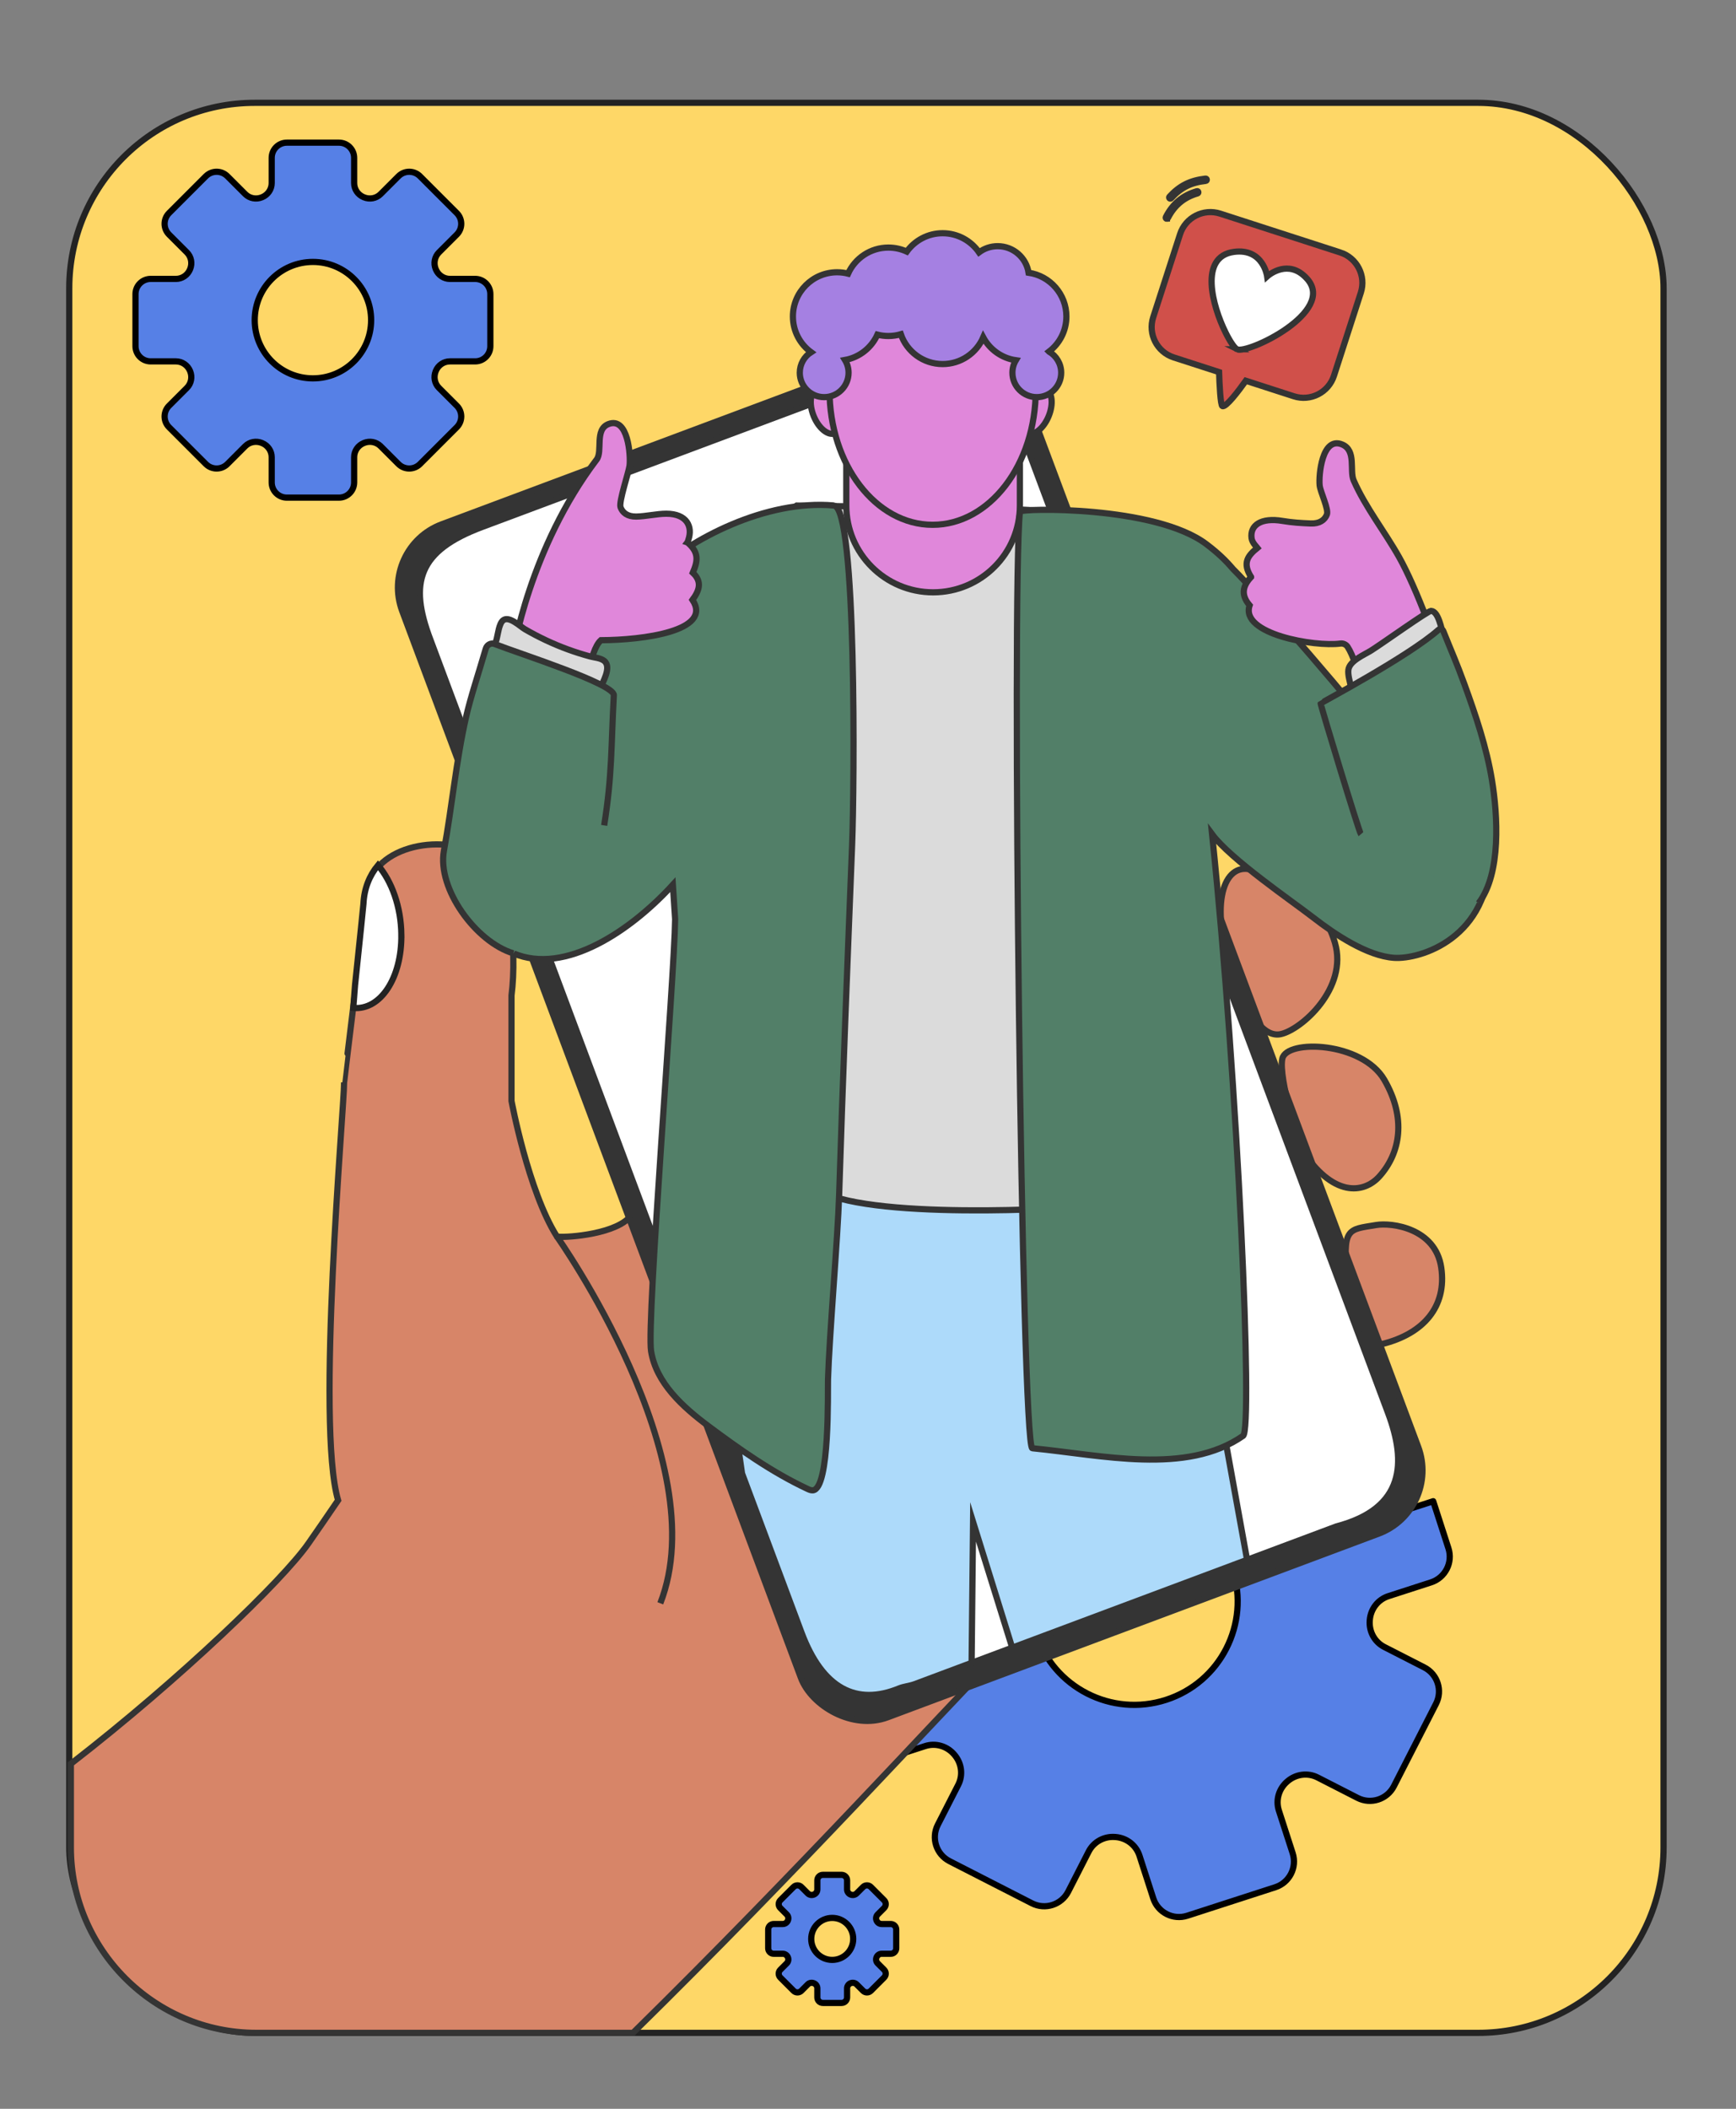
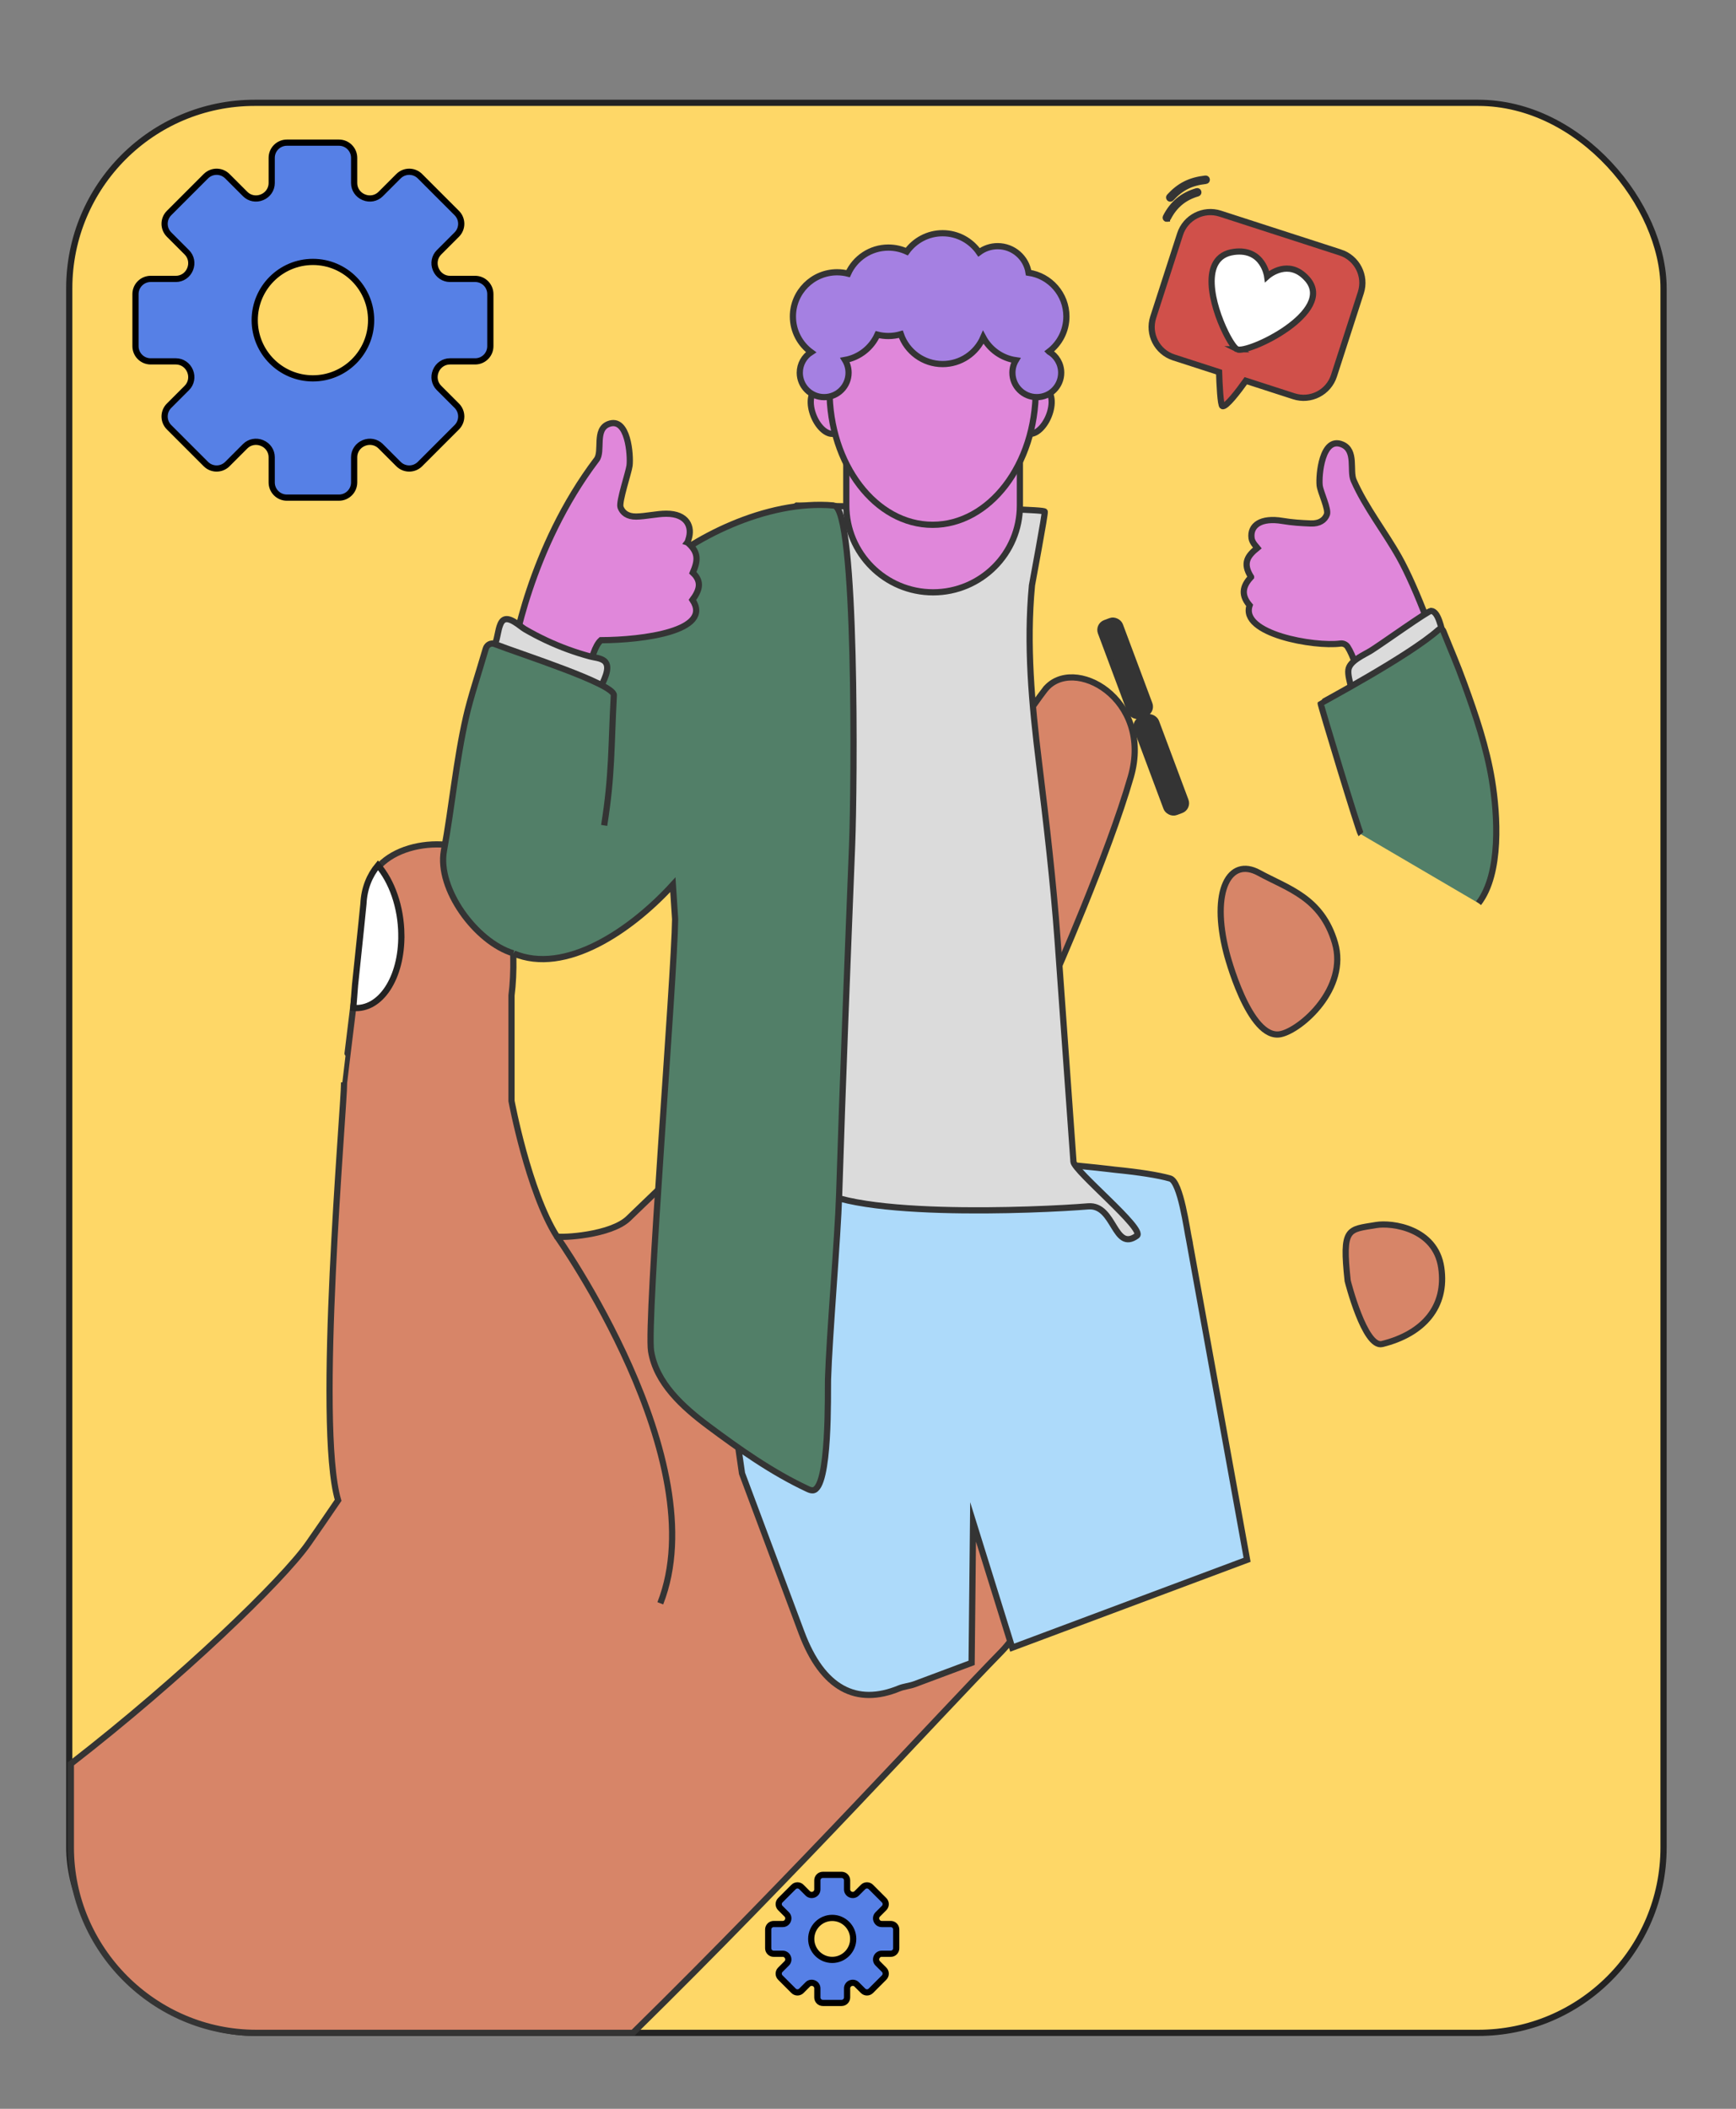
<svg xmlns="http://www.w3.org/2000/svg" width="280" height="340" viewBox="0 0 280 340">
  <rect x="0" y="0" width="280" height="340" fill="#808080" stroke="none" />
  <g id="Calque_2">
    <rect x="11.169" y="16.579" width="257.147" height="311.177" rx="29.903" ry="29.903" style="fill:#fed767; stroke:#232323; stroke-linecap:round; stroke-linejoin:round;" />
    <path d="m132.714,322.93h3.029c.488,0,.884-.396.884-.884v-1.468c0-.361.222-.682.556-.821.004-.002.007-.003.011-.005.334-.139.719-.069.975.187l1.038,1.038c.345.345.905.345,1.251,0l2.142-2.142c.345-.345.345-.905,0-1.251l-1.038-1.038c-.256-.256-.326-.641-.187-.975.002-.004.003-.007.005-.011.138-.334.459-.556.821-.556h1.468c.488,0,.884-.396.884-.884v-3.029c0-.488-.396-.884-.884-.884h-1.468c-.361,0-.683-.222-.821-.556-.002-.004-.003-.007-.005-.011-.139-.334-.069-.719.187-.975l1.038-1.038c.345-.345.345-.905,0-1.251l-2.142-2.142c-.345-.345-.905-.345-1.251,0l-1.038,1.038c-.256.256-.641.326-.975.187-.004-.002-.007-.003-.011-.005-.334-.138-.556-.459-.556-.821v-1.468c0-.488-.396-.884-.884-.884h-3.029c-.488,0-.884.396-.884.884v1.468c0,.361-.222.682-.556.821-.004.002-.007.003-.011.005-.334.139-.719.069-.975-.187l-1.038-1.038c-.345-.345-.905-.345-1.251,0l-2.142,2.142c-.345.345-.345.905,0,1.251l1.038,1.038c.256.256.326.641.187.975-.002.004-.003.007-.005.011-.138.334-.459.556-.821.556h-1.468c-.488,0-.884.396-.884.884v3.029c0,.488.396.884.884.884h1.468c.361,0,.682.222.821.556.002.004.003.007.005.011.139.334.069.719-.187.975l-1.038,1.038c-.345.345-.345.905,0,1.251l2.142,2.142c.345.345.905.345,1.251,0l1.038-1.038c.256-.256.641-.326.975-.187.004.002.007.003.011.005.334.138.556.459.556.821v1.468c0,.488.396.884.884.884Zm1.514-6.937c-1.87,0-3.386-1.516-3.386-3.386s1.516-3.386,3.386-3.386,3.386,1.516,3.386,3.386-1.516,3.386-3.386,3.386Z" style="fill:#5680e6; stroke:#000; stroke-linecap:round; stroke-linejoin:round;" />
-     <path d="m166.924,262.82c.049.168.095.337.149.505,2.835,8.765,12.239,13.571,21.003,10.736,8.765-2.835,13.571-12.239,10.736-21.003-.054-.168-.116-.332-.175-.497l32.524-10.521,2.458,7.598c.74,2.289-.515,4.744-2.803,5.485l-6.88,2.225c-1.694.548-2.862,2.074-3.004,3.849-.002.02-.003.039-.005.059-.145,1.778.765,3.475,2.354,4.287l6.438,3.291c2.142,1.095,2.991,3.719,1.896,5.861l-6.79,13.284c-1.095,2.142-3.719,2.991-5.861,1.896l-6.438-3.291c-1.588-.812-3.497-.556-4.853.603-.015.013-.03.026-.045.038-1.355,1.155-1.908,2.995-1.36,4.689l2.225,6.879c.74,2.289-.515,4.744-2.804,5.485l-14.194,4.592c-2.289.74-4.744-.515-5.485-2.804l-2.225-6.879c-.548-1.694-2.074-2.862-3.849-3.004-.02-.002-.039-.003-.059-.005-1.778-.145-3.475.765-4.287,2.354l-3.291,6.438c-1.095,2.142-3.719,2.991-5.861,1.896l-13.283-6.79c-2.142-1.095-2.991-3.719-1.896-5.861l3.291-6.438c.812-1.588.556-3.497-.603-4.853-.013-.015-.026-.03-.038-.045-1.155-1.355-2.995-1.908-4.689-1.36l-6.88,2.225c-2.289.74-4.744-.515-5.485-2.804l-2.458-7.598" style="fill:#5680e6; stroke:#000; stroke-linecap:round; stroke-linejoin:round;" />
    <path d="m168.554,111.184c-2.946,3.697-30.459,44.202-33.524,50.283-2.946,5.846-25.338,26.936-32.808,34.154-.302.291-.578.559-.829.803-2.853,2.779-10.852,3.173-11.569,2.933-4.621-7.294-7.323-21.857-7.323-21.857v-17c.927-7.175-.169-19.927-4.775-22.558-6.892-3.937-18.218-1.245-18.563,6.283-.029.639-3.684,30.255-3.661,30.275.005,4.17-4.566,55.206-.969,67.391-1.728,2.533-3.349,4.898-4.812,6.986-4.148,5.92-20.464,21.681-38.292,35.5v13.476c0,16.447,13.456,29.903,29.903,29.903h60.765c27.128-26.666,48.498-50.287,59.41-61.445,18.699-19.122,8.448-108.558,8.448-108.558,0,0,8.791-19.853,12.43-32.495,3.639-12.643-9.331-19.722-13.829-14.073Z" style="fill:#d78568; stroke:#343434; stroke-miterlimit:10;" />
    <path d="m64.735,150.685c-.053-4.484-1.55-8.606-3.77-11.181-1.369,1.647-2.231,3.733-2.345,6.222-.01.226-.559,5.503-1.355,13.091-.093,1.211-.188,2.444-.284,3.692,4.38.407,7.837-4.825,7.753-11.824Z" style="fill:#fff; stroke:#232323; stroke-linecap:round; stroke-miterlimit:10;" />
    <path d="m197.816,153.603c-2.573-10.048.492-15.461,5.226-12.882,4.734,2.578,10.112,3.973,12.268,11.285,2.156,7.312-5.396,14.005-8.732,14.726-5.127,1.108-8.762-13.128-8.762-13.128Z" style="fill:#d78568; stroke:#343434; stroke-miterlimit:10;" />
-     <path d="m209.777,185.06c5.181,8.176,10.223,7.353,12.679,4.642,3.443-3.802,4.39-9.463.82-15.606-3.57-6.143-15.739-6.568-16.445-3.417-.706,3.151,2.947,14.381,2.947,14.381Z" style="fill:#d78568; stroke:#343434; stroke-miterlimit:10;" />
    <path d="m217.366,206.511c-.934-8.666.026-8.234,4.581-9,2.563-.431,9.581.523,10.511,6.854.93,6.331-2.892,10.686-9.527,12.331-2.823.699-5.565-10.184-5.565-10.184Z" style="fill:#d78568; stroke:#343434; stroke-miterlimit:10;" />
-     <rect x="93.658" y="63.222" width="106.3" height="205.352" rx="10.877" ry="10.877" transform="translate(342.419 269.874) rotate(159.499)" style="fill:#343434; stroke:#343434; stroke-miterlimit:10;" />
-     <path d="m69.453,103.221l59.822,159.991c3.395,9.079,8.894,11.823,15.749,9.007.792-.325,1.683-.376,2.513-.686l68.027-25.436c11.077-2.908,11.278-10.353,8.321-18.26l-60.655-162.22c-2.285-6.11-9.09-9.211-15.199-6.926l-70.255,26.269c-10.24,3.829-11.922,8.895-8.322,18.262Z" style="fill:#fff; stroke:#343434; stroke-miterlimit:10;" />
    <rect x="179.83" y="99.785" width="3.291" height="15.927" rx="1.18" ry="1.18" transform="translate(389.193 145.115) rotate(159.499)" style="fill:#343434; stroke:#343434; stroke-miterlimit:10;" />
    <rect x="79.672" y="134.544" width="3.291" height="15.927" rx="1.18" ry="1.18" transform="translate(207.395 247.509) rotate(159.499)" style="fill:#343434; stroke:#343434; stroke-miterlimit:10;" />
    <rect x="185.65" y="115.352" width="3.291" height="15.927" rx="1.18" ry="1.18" transform="translate(405.918 173.225) rotate(159.499)" style="fill:#343434; stroke:#343434; stroke-miterlimit:10;" />
    <path d="m191.833,200.112c-.393-1.773-1.398-9.61-3.108-10.103-1.901-.548-5.09-1.039-8.948-1.417l0-0s-16.781-2.145-35.752-2.13c-10.716.009-20.061.84-24.609,1.324-2.007.214-3.598,1.782-3.84,3.785-.484,3.995-.562,12.434,1.832,29.946.735,5.373,1.501,10.761,2.273,16.039l9.593,25.656c3.395,9.079,8.894,11.823,15.749,9.007.792-.325,1.683-.376,2.513-.686l9.177-3.431.234-22.727,6.313,20.279,37.883-14.165-9.311-51.376Z" style="fill:#addafa; stroke:#343434; stroke-miterlimit:10;" />
    <path d="m131.398,117.576c-1.292,17.481-2.286,34.997-2.285,52.531 0,4.383.062,8.765.197,13.146.046,1.507-.472,5.006.374,6.251.72,1.059.001.03.72,1.059,4.278,6.126,37.579,4.562,45.096,3.937,4.325-.359,4.148,7.425,7.87,4.732,1.401-1.014-10.122-10.417-10.231-11.93-.164-2.284-.328-4.569-.491-6.853-.686-9.564-1.364-19.128-2.058-28.691-.7-9.638-1.828-19.192-3.008-28.781-1.168-9.491-2.049-19.055-1.136-28.609.024-.25,2.212-11.772,2.055-11.868.384-.646-39.503-.894-40-1-.194-.041-.819,8.01-1,8-.165-.091,2.153,3.915,2,4-1.927.196-5.74,8.074-6,10-.499,3.693,9.126-1.698,8.83,2.017-.321,4.019-.634,8.038-.932,12.059Z" style="fill:#dbdbdb; stroke:#343434; stroke-miterlimit:10;" />
    <path d="m136.5,73.5h28v8c0,7.727-6.273,14-14,14h-0c-7.727,0-14-6.273-14-14v-8h0Z" style="fill:#e087da; stroke:#343434; stroke-miterlimit:10;" />
    <path d="m134.5,81.5c-11-1-23.295,5.53-29.065,10.953-3.486,3.277-4.512,4.414-6.86,8.552-.273.481-.548.964-.822,1.449-1.737,1.581-3.514,3.125-4.94,5.005-1.559,2.056-2.731,4.369-4.109,6.543-2.716,4.285-5.945,8.294-7.945,12.993-1.679,3.944-5.104,8.328-3.782,12.493,1.277,4.024,1.268,12.278,5.823,14.216,8.349,3.554,18.978-3.666,25.726-11.063.217,3.314.364,5.562.364,5.562-.099,9.244-4.637,64.96-3.877,69.648.83,5.115,5.085,8.972,9.206,12.048,5.042,3.764,10.304,7.478,16.022,10.154.272.127.559.254.859.233,2.777-.2,2.392-16.006,2.449-17.887.218-7.112,1.573-22.689,1.798-29.8.594-18.788,1.345-37.572,2.091-56.355.371-9.339.768-54.408-2.937-54.745Z" style="fill:#527f68; stroke:#343434; stroke-miterlimit:10;" />
-     <path d="m232.48,127.239c-2.114-4.416-7.151-3.914-9.906-7.962-2.626-3.859-19.596-23.508-23.708-27.546-1.122-1.325-2.363-2.535-4.265-3.979-8.266-6.275-30.045-5.821-30.101-5.252-1.357,13.796.285,150.833,2,151,11.264,1.097,24.822,4.386,34-2,1.582-1.101-.76-56.095-5-97,2.95,4.003,12.897,10.786,16.362,13.473,3.398,2.635,8.622,6.157,12.983,6.456,4.202.288,15.485-3.144,15.485-16.797,0-4.915-5.841-6.196-7.85-10.394Z" style="fill:#527f68; stroke:#343434; stroke-miterlimit:10;" />
    <path d="m201.784,93.027c-1.051,1.153-1.905,2.634-.231,4.575-1.593,4.625,10.472,6.714,14.627,6.159.465-.062.926.141,1.182.535,1.704,2.621,3.176,9.933,3.606,12.059.001.006-.008.014-.003.015.062.019,12.257-5.711,12.07-6.898-.714-4.525-4.652-14.789-7.343-19.591-2.352-4.196-5.413-8.005-7.361-12.425-.688-1.561.469-4.837-1.861-5.798-3.261-1.344-3.795,5.012-3.623,6.606.116,1.078,1.496,3.846,1.165,4.702-.339.877-1.184,1.491-2.61,1.435-1.572-.062-3.009-.155-4.552-.414-3.45-.579-5.269.689-4.985,2.797.099.738.885,1.471.944,1.549-1.516,1.233-2.476,2.403-1.025,4.692Z" style="fill:#e087da; stroke:#343434; stroke-miterlimit:10;" />
-     <path d="m217.912,110.828c.079.419.06,1.38.517,1.618.965.503,3.221-.68,4.114-1.084,4.152-1.875,7.281-5.3,10.266-8.633.146-.163.087-.365-.041-.477-.29-.848-.76-3.711-1.951-3.754-.512-.018-7.775,5.192-9.668,6.384-1.082.682-3.449,1.641-3.663,3.085-.125.841.272,2.044.426,2.86Z" style="fill:#dbdbdb; stroke:#343434; stroke-miterlimit:10;" />
+     <path d="m217.912,110.828c.079.419.06,1.38.517,1.618.965.503,3.221-.68,4.114-1.084,4.152-1.875,7.281-5.3,10.266-8.633.146-.163.087-.365-.041-.477-.29-.848-.76-3.711-1.951-3.754-.512-.018-7.775,5.192-9.668,6.384-1.082.682-3.449,1.641-3.663,3.085-.125.841.272,2.044.426,2.86" style="fill:#dbdbdb; stroke:#343434; stroke-miterlimit:10;" />
    <path d="m110.871,87.452c.059-.076.131-.36.167-.464.703-2.054-.23-4.16-3.567-4.161-1.516-.001-3.349.443-4.876.459-1.386.015-2.196-.622-2.51-1.506-.307-.863,1.326-5.647,1.457-6.718.193-1.584-.218-7.933-3.407-6.687-2.278.89-.882,4.375-1.904,5.724-10.752,14.18-13.528,30.966-13.667,32.31-.125,1.211,11.58,8.133,11.351,7.869.496-2.305,1.111-9.372,3.003-11.058,6.771-.02,18.087-1.486,14.769-6.504,1.025-1.395,1.675-2.864.054-4.377.779-1.828,1.081-3.242-.869-4.886Z" style="fill:#e087da; stroke:#343434; stroke-miterlimit:10;" />
    <path d="m238.481,145.62c3.696-4.803,3.066-14.276,2.165-19.795-.87-5.326-2.61-10.463-4.452-15.519-1.302-3.572-1.996-5.045-3.409-8.575-.125-.313-.524-.407-.777-.183-4.848,4.305-18.949,11.758-18.996,11.866-.065.149,6.173,20.716,6.489,21.086" style="fill:#527f68; stroke:#343434; stroke-miterlimit:10;" />
    <path d="m79.551,106.083c.326,1.302,2.029,1.699,3.103,2.134,4.147,1.679,9.117,4.218,13.701,3.384.141-.026.209-.117.226-.222.069-.035.128-.092.16-.183.409-1.168,1.988-3.625.708-4.648-.592-.474-1.595-.524-2.289-.712-1.203-.326-2.391-.702-3.562-1.13-2.405-.878-4.729-1.973-6.941-3.261-.754-.439-2.568-2.221-3.526-1.421-.656.547-.823,2.253-1.023,2.994-.229.849-.786,2.16-.559,3.066Z" style="fill:#dbdbdb; stroke:#343434; stroke-miterlimit:10;" />
    <path d="m97.448,133.08c1.305-8.195,1.106-12.703,1.558-20.991.1-1.828-15.239-6.696-19.226-8.258-.593-.232-1.246.12-1.437.775-1.17,4.018-2.449,7.812-3.173,11.008-1.609,7.099-2.258,14.384-3.57,21.561-1.114,6.098,5.149,14.712,11.199,16.533" style="fill:#527f68; stroke:#343434; stroke-miterlimit:10;" />
    <path d="m216.176,40.707l-19.366-6.263c-2.703-.874-5.604.608-6.478,3.312l-4.332,13.394c-.874,2.703.609,5.604,3.312,6.478l7.314,2.365c.061,1.853.219,5.389.542,5.493.585.189,2.533-2.368,3.771-4.099l7.74,2.503c2.703.874,5.604-.609,6.478-3.312l4.332-13.394c.874-2.703-.609-5.604-3.312-6.478Z" style="fill:#d0504a; stroke:#343434; stroke-miterlimit:10;" />
    <path d="m199.505,56.313c-.402-.209-1.112-1.245-1.829-2.694-2.131-4.309-4.32-12.269,1.364-13.011,4.724-.617,5.342,3.951,5.342,3.951,0,0,2.886-2.63,5.761-.266.23.189.459.41.687.666,4.75,5.343-9.69,12.207-11.325,11.354Z" style="fill:#fff; stroke:#343434; stroke-miterlimit:10;" />
    <path d="m188.22,35.274c.059-.007.113-.043.142-.1,1.044-2.059,2.611-3.365,4.792-3.991.098-.028.154-.13.126-.228-.028-.098-.13-.154-.228-.126-2.285.656-3.926,2.023-5.019,4.179-.046.091-.01.202.081.248.034.017.071.023.106.019Z" style="fill:#343434; stroke:#343434; stroke-miterlimit:10;" />
    <path d="m188.777,32.022c.042-.005.082-.025.113-.058.821-.893,1.623-1.516,2.523-1.962.876-.433,1.852-.7,3.07-.838.001-0.0.001-0.0.002-0.0.1-.012.172-.103.161-.204-.011-.101-.103-.174-.204-.162-2.491.283-4.178,1.128-5.823,2.916-.069.075-.064.192.011.261.042.038.096.054.148.047Z" style="fill:#343434; stroke:#343434; stroke-miterlimit:10;" />
    <path d="m54.669,23h-8.396c-1.354,0-2.451,1.097-2.451,2.451v4.069c0,1.002-.615,1.892-1.54,2.275-.01.004-.02.008-.031.013-.927.386-1.993.192-2.703-.518l-2.877-2.877c-.957-.957-2.509-.957-3.467,0l-5.937,5.937c-.957.957-.957,2.509,0,3.467l2.877,2.877c.71.71.903,1.776.518,2.703-.004.01-.009.02-.013.031-.383.926-1.273,1.54-2.275,1.54h-4.069c-1.354,0-2.451,1.097-2.451,2.451v8.396c0,1.354,1.097,2.451,2.451,2.451h4.069c1.002,0,1.892.615,2.275,1.54.004.01.008.02.013.031.386.927.192,1.993-.518,2.703l-2.877,2.877c-.957.957-.957,2.509,0,3.466l5.937,5.937c.957.957,2.509.957,3.467,0l2.877-2.877c.71-.71,1.776-.903,2.703-.518.01.004.02.009.031.013.926.383,1.54,1.273,1.54,2.275v4.069c0,1.354,1.097,2.451,2.451,2.451h8.396c1.354,0,2.451-1.097,2.451-2.451v-4.069c0-1.002.615-1.892,1.54-2.275.01-.004.02-.008.031-.013.927-.386,1.993-.192,2.703.518l2.877,2.877c.957.957,2.509.957,3.467,0l5.937-5.937c.957-.957.957-2.509,0-3.466l-2.877-2.877c-.71-.71-.903-1.776-.518-2.703.004-.01.008-.02.013-.031.383-.926,1.273-1.54,2.275-1.54h4.069c1.354,0,2.451-1.097,2.451-2.451v-8.396c0-1.354-1.097-2.451-2.451-2.451h-4.069c-1.002,0-1.892-.615-2.275-1.54-.004-.01-.008-.02-.013-.031-.386-.927-.192-1.993.518-2.703l2.877-2.877c.957-.957.957-2.509,0-3.467l-5.937-5.937c-.957-.957-2.509-.957-3.467,0l-2.877,2.877c-.71.71-1.776.903-2.703.518-.01-.004-.02-.008-.031-.013-.926-.383-1.54-1.273-1.54-2.275v-4.069c0-1.354-1.097-2.451-2.451-2.451Zm-4.198,19.23c5.184,0,9.387,4.203,9.387,9.387s-4.203,9.387-9.387,9.387-9.387-4.203-9.387-9.387,4.203-9.387,9.387-9.387Z" style="fill:#5680e6; stroke:#000; stroke-linecap:round; stroke-linejoin:round;" />
    <ellipse cx="-179.298" cy="563.592" rx="165.083" ry="252.902" style="fill:none; stroke:#232323; stroke-miterlimit:10; stroke-width:.75px;" />
  </g>
  <g id="Calque_4">
    <ellipse cx="133.214" cy="66.291" rx="2.126" ry="3.854" transform="translate(-15.176 55.289) rotate(-22.216)" style="fill:#e087da; stroke:#343434; stroke-miterlimit:10;" />
    <ellipse cx="167.175" cy="66.291" rx="3.854" ry="2.126" transform="translate(42.596 195.992) rotate(-67.784)" style="fill:#e087da; stroke:#343434; stroke-miterlimit:10;" />
    <ellipse cx="150.424" cy="62.874" rx="16.632" ry="21.741" style="fill:#e087da; stroke:#343434; stroke-miterlimit:10;" />
    <path d="m169.195,56.691c1.704-1.303,2.805-3.355,2.805-5.666,0-3.588-2.651-6.556-6.101-7.054-.366-2.424-2.458-4.281-4.984-4.281-1.128,0-2.169.37-3.008.996-1.286-1.863-3.435-3.084-5.869-3.084-2.381,0-4.488,1.168-5.782,2.962-.904-.414-1.908-.647-2.967-.647-2.894,0-5.383,1.725-6.5,4.202-.566-.145-1.16-.222-1.771-.222-3.937,0-7.129,3.192-7.129,7.129,0,2.365,1.152,4.46,2.925,5.756-1.092.699-1.816,1.922-1.816,3.314,0,2.172,1.761,3.934,3.934,3.934s3.934-1.761,3.934-3.934c0-.754-.212-1.458-.58-2.056,2.34-.42,4.282-1.981,5.232-4.087.566.145,1.16.222,1.771.222.698,0,1.371-.102,2.008-.289.962,2.799,3.616,4.812,6.742,4.812,2.935,0,5.455-1.774,6.548-4.309,1.048,1.954,2.98,3.363,5.262,3.691-.353.59-.556,1.279-.556,2.016,0,2.172,1.761,3.934,3.934,3.934s3.934-1.761,3.934-3.934c0-1.454-.79-2.724-1.964-3.404Z" style="fill:#a580e2; stroke:#343434; stroke-miterlimit:10;" />
    <path d="m89.823,199.357s25.677,36.143,16.677,59.143" style="fill:#d78568; stroke:#343434; stroke-miterlimit:10;" />
  </g>
</svg>